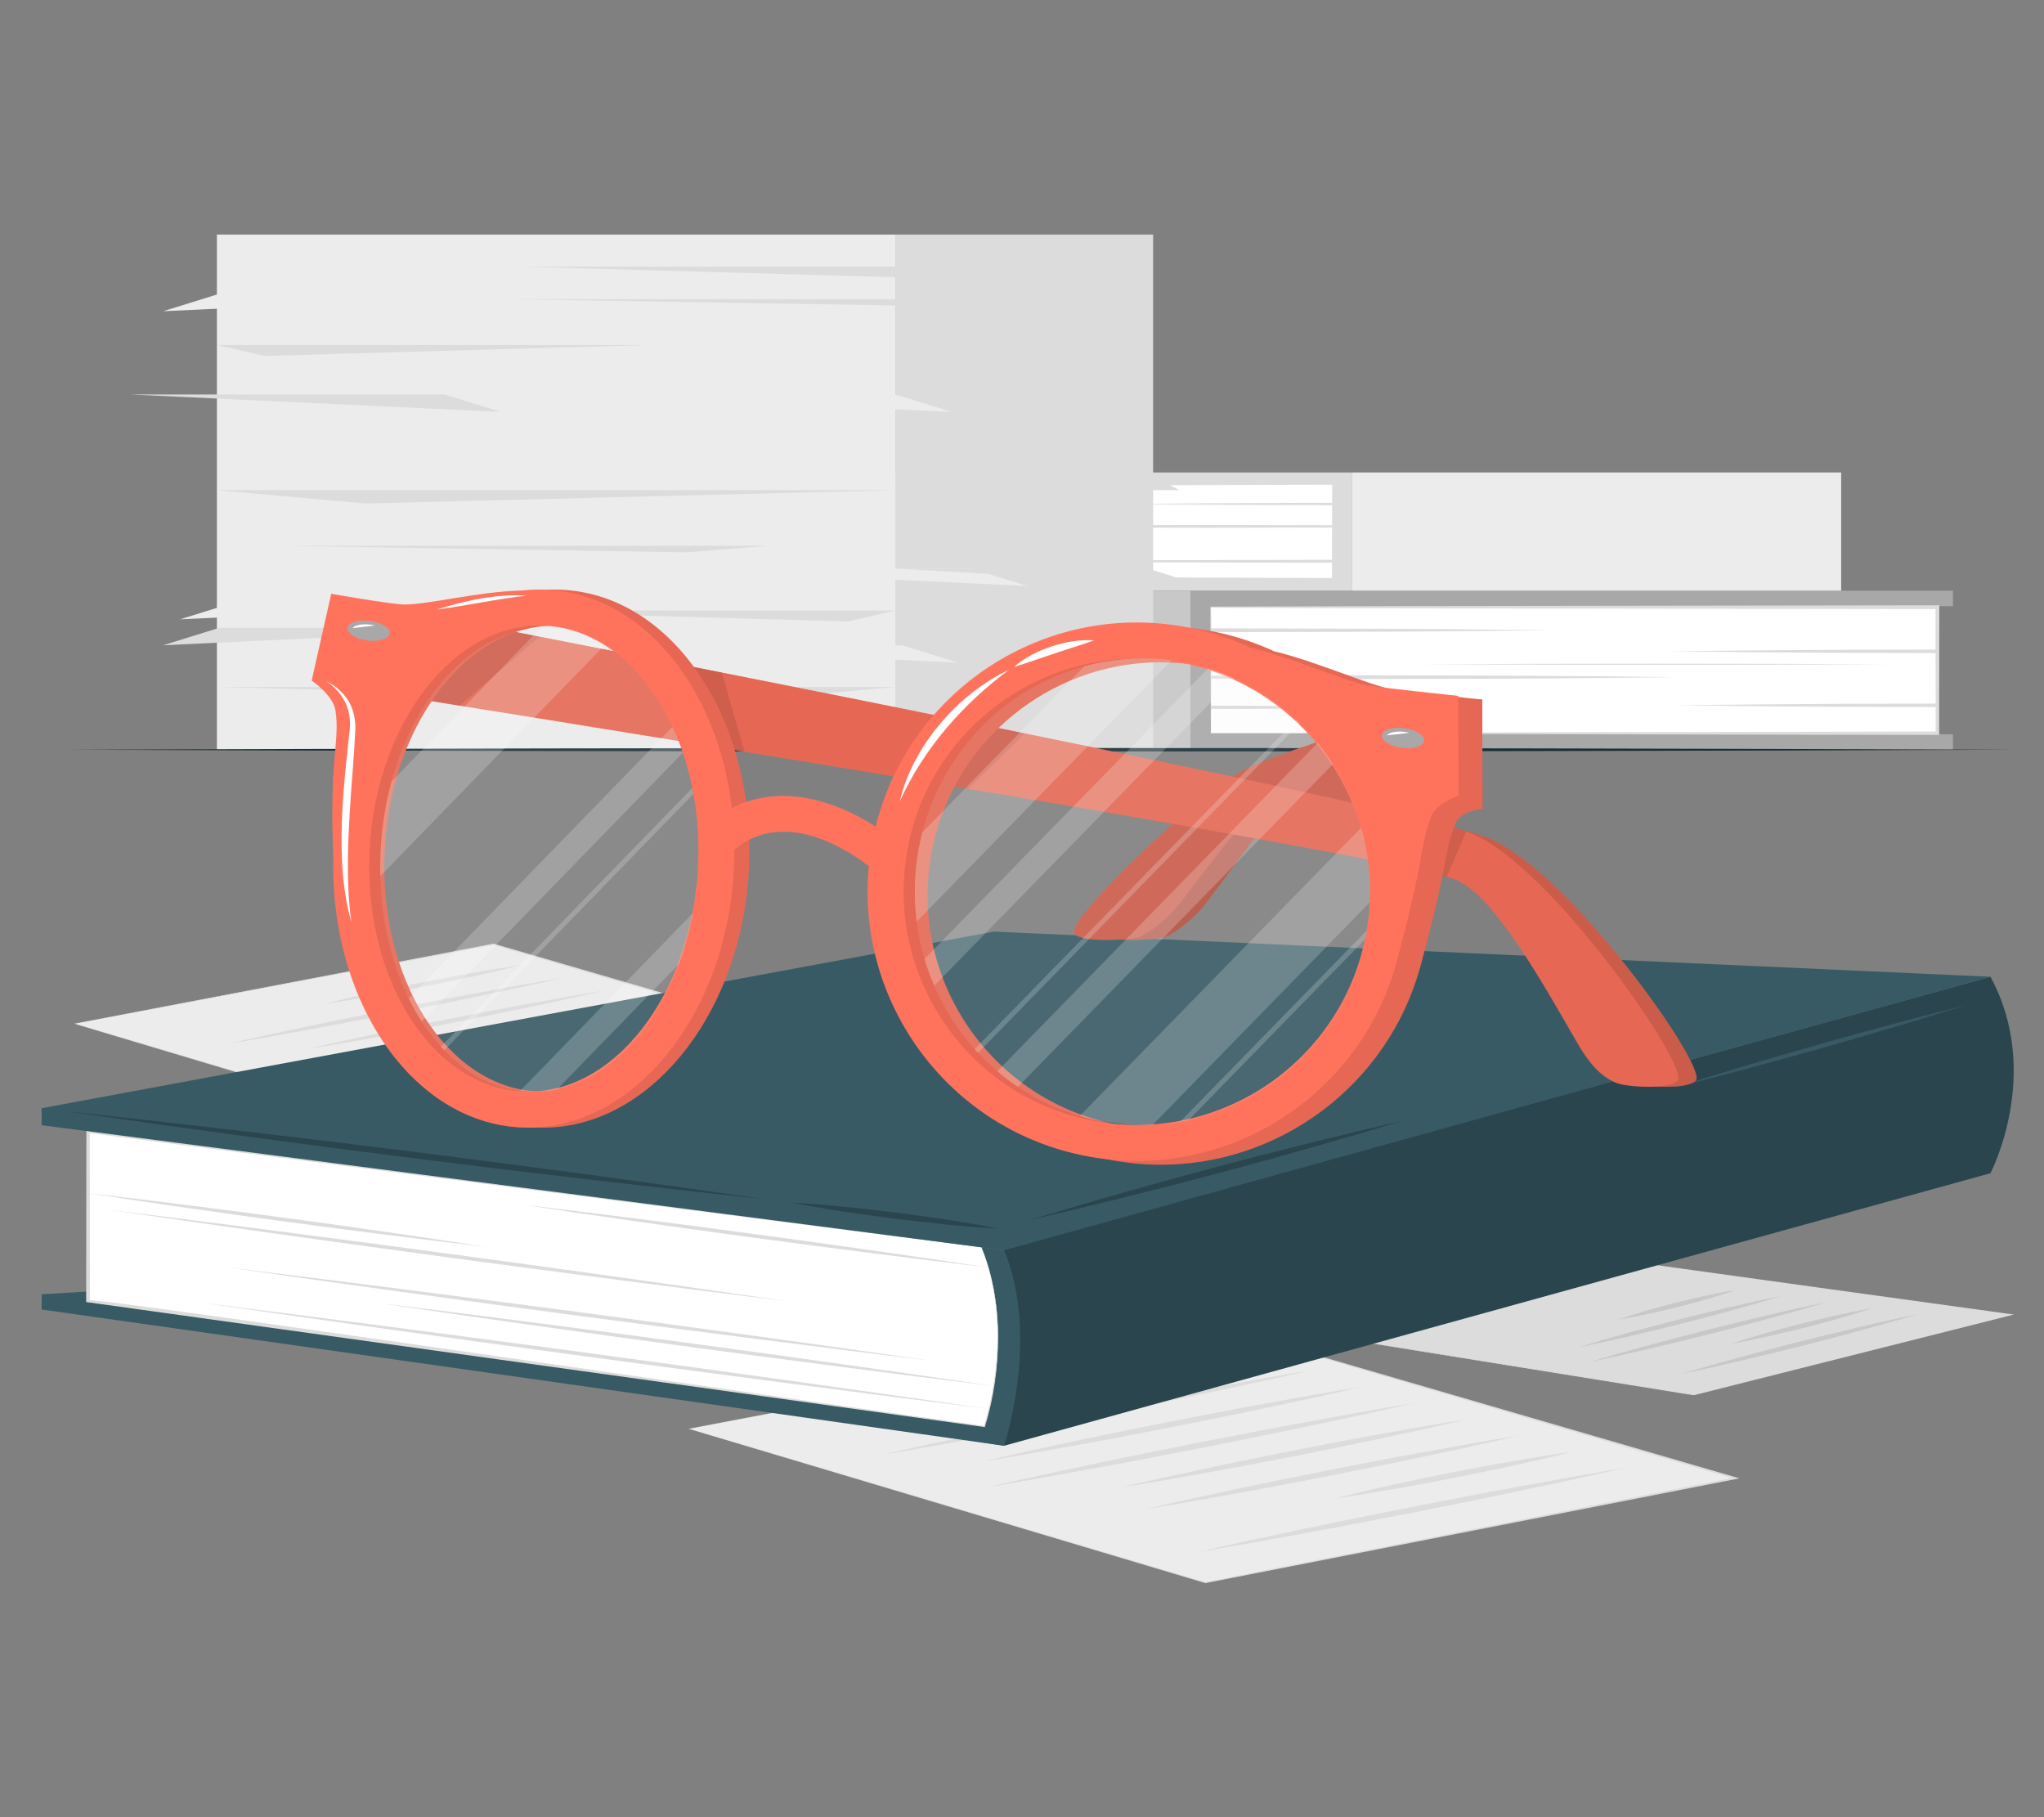
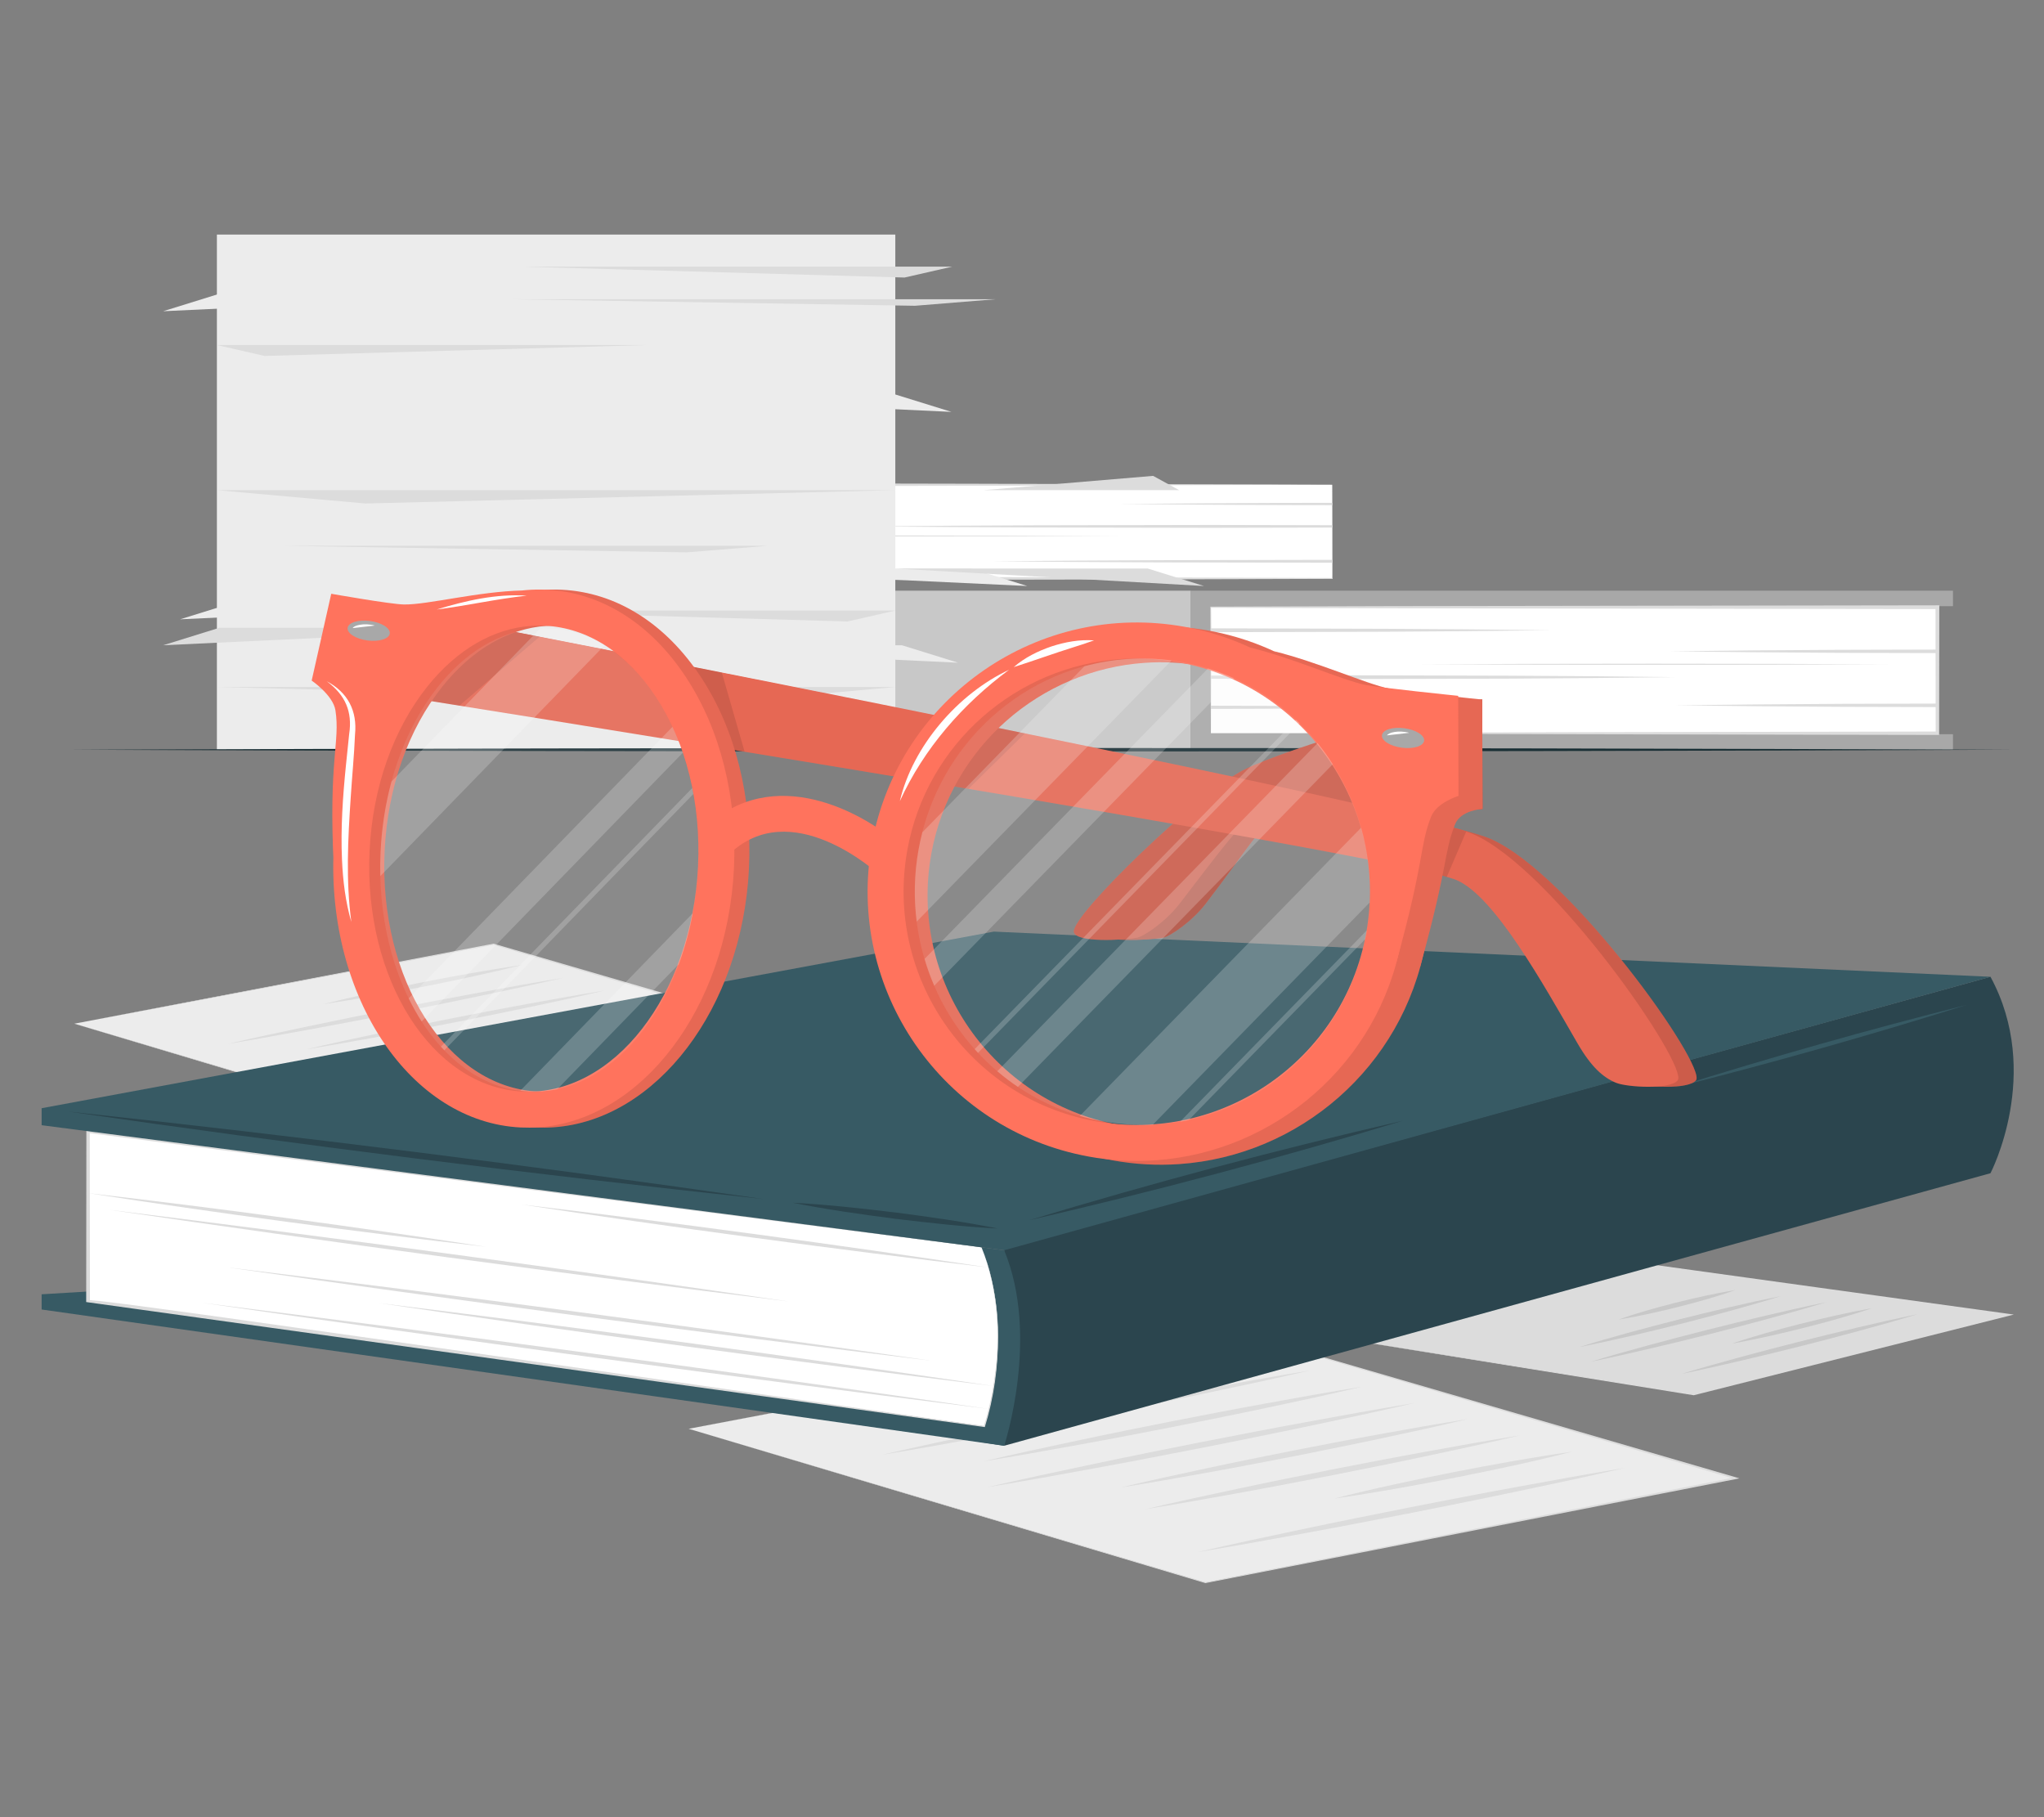
<svg xmlns="http://www.w3.org/2000/svg" id="Layer_2" data-name="Layer 2" viewBox="0 0 540 480">
  <rect x="0" y="0" width="540" height="480" fill="#808080" stroke="none" />
  <defs>
    <style>
      .cls-1 {
        fill: #dcdcdc;
      }

      .cls-1, .cls-2, .cls-3, .cls-4, .cls-5, .cls-6, .cls-7, .cls-8, .cls-9, .cls-10, .cls-11, .cls-12, .cls-13 {
        stroke-width: 0px;
      }

      .cls-2 {
        fill: #ff735d;
      }

      .cls-3 {
        fill: #c8c8c8;
      }

      .cls-4 {
        fill: #375a64;
      }

      .cls-5, .cls-10 {
        fill: #ececec;
      }

      .cls-6 {
        fill: #192f35;
      }

      .cls-14 {
        opacity: .2;
      }

      .cls-8 {
        fill: #2b454e;
      }

      .cls-9 {
        fill: none;
      }

      .cls-10, .cls-15, .cls-13 {
        opacity: .1;
      }

      .cls-11 {
        fill: #fff;
      }

      .cls-16 {
        opacity: .3;
      }

      .cls-12 {
        fill: #a8a8a8;
      }
    </style>
  </defs>
  <g id="Layer_2-2" data-name="Layer 2">
    <g>
      <g>
        <g>
          <g>
            <rect class="cls-3" x="185.45" y="156.02" width="129.16" height="42.01" transform="translate(500.06 354.06) rotate(180)" />
            <polygon class="cls-12" points="314.62 156.03 314.62 198.04 515.95 198.04 515.95 193.94 511.61 193.94 511.61 160.12 515.95 160.12 515.95 156.03 314.62 156.03" />
            <g>
              <g>
                <rect class="cls-11" x="319.9" y="160.38" width="191.94" height="33.29" />
                <path class="cls-1" d="m319.9,193.68c47.85-.18,144.11-.39,191.94-.45,0,0-.45.45-.45.45,0,0-.05-33.29-.05-33.29,0,0,.5.5.5.5-31.88-.05-113.15-.17-143.95-.21,0,0-47.98-.14-47.98-.14.21-.88,0,33.33,0,33.15h0Zm0,0c.01-.15-.15-33.3-.14-33.44,0-.02,48.08-.13,48.13-.14,30.44-.05,112.47-.17,143.95-.21,0,0,.5,0,.5,0,0,0,0,.5,0,.5l-.05,33.29v.45s-.45,0-.45,0c-47.84-.07-144.12-.27-191.94-.45h0Z" />
              </g>
              <g>
                <path class="cls-1" d="m442.95,186.31c14.67.19,29.36.33,44.03.4l24.86.06v-.92l-24.86.06c-14.67.07-29.36.21-44.03.39Z" />
                <path class="cls-1" d="m319.9,178.44v.85l32.04.09,46.45-.12c14.67-.07,29.36-.21,44.03-.39-14.67-.19-29.36-.33-44.03-.39l-46.45-.12-32.04.09Z" />
                <path class="cls-1" d="m319.9,165.96v1.03l45.84-.12c14.68-.07,29.36-.21,44.03-.39-14.67-.19-29.35-.33-44.03-.39l-45.84-.12Z" />
                <path class="cls-1" d="m319.9,186.4v.85l12.31-.03c14.67-.06,29.35-.2,44.03-.39-14.68-.18-29.36-.32-44.03-.39l-12.31-.03Z" />
                <path class="cls-1" d="m441.48,172.05c14.68.18,29.36.32,44.04.39l26.32.07v-.93l-26.32.07c-14.68.06-29.36.2-44.04.39Z" />
                <path class="cls-1" d="m499.07,175.47c-10.11-.06-20.22-.1-30.33-.12l-31.98-.04-31.15.04c-10.11.02-20.22.06-30.33.12,10.11.06,20.22.1,30.33.12l31.15.04,31.98-.04c10.11-.02,20.22-.06,30.33-.12Z" />
              </g>
            </g>
          </g>
          <g>
-             <rect class="cls-5" x="357.25" y="124.8" width="129.16" height="31.23" />
-             <polygon class="cls-1" points="357.25 156.02 357.25 124.8 155.91 124.8 155.91 127.85 160.25 127.85 160.25 152.98 155.91 152.98 155.91 156.02 357.25 156.02" />
            <g>
              <g>
                <rect class="cls-11" x="160.02" y="128.04" width="191.94" height="24.75" />
                <path class="cls-1" d="m351.96,128.04c-47.85.18-144.11.4-191.94.46,0,0,.46-.46.46-.46,0,0,.04,24.75.04,24.75l-.5-.5,95.97.15c23.9.01,72.07.14,95.97.24-.12.68-.04-24.77,0-24.63h0Zm0,0s.11,24.75.11,24.75v.11s-.11,0-.11,0c-23.95.1-72.04.23-95.97.24,0,0-95.97.15-95.97.15,0,0-.5,0-.5,0,0,0,0-.5,0-.5,0,0,.04-24.75.04-24.75,0,0,0-.46,0-.46,48.08.07,144.34.29,192.4.46h0Z" />
              </g>
              <g>
                <path class="cls-1" d="m228.91,133.51c-14.67-.14-29.36-.24-44.03-.3l-24.86-.05v.69l24.86-.05c14.67-.05,29.36-.16,44.03-.29Z" />
                <path class="cls-1" d="m351.97,139.36v-.63l-32.04-.07-46.45.09c-14.67.05-29.36.16-44.03.29,14.67.14,29.36.24,44.03.29l46.45.09,32.04-.07Z" />
                <path class="cls-1" d="m351.97,148.64v-.76l-45.84.09c-14.68.05-29.36.16-44.03.29,14.67.14,29.35.24,44.03.29l45.84.09Z" />
                <path class="cls-1" d="m351.97,133.45v-.63l-12.31.02c-14.67.05-29.35.15-44.03.29,14.68.14,29.36.24,44.03.29l12.31.02Z" />
                <path class="cls-1" d="m230.38,144.11c-14.68-.14-29.36-.24-44.04-.29l-26.32-.05v.69l26.32-.05c14.68-.05,29.36-.15,44.04-.29Z" />
                <path class="cls-1" d="m172.79,141.57c10.11.04,20.22.07,30.33.09l31.98.03,31.15-.03c10.11-.02,20.22-.05,30.33-.09-10.11-.04-20.22-.07-30.33-.09l-31.15-.03-31.98.03c-10.11.02-20.22.05-30.33.09Z" />
              </g>
            </g>
          </g>
          <g>
            <rect class="cls-5" x="57.3" y="61.96" width="179.23" height="136.07" />
-             <rect class="cls-1" x="236.53" y="61.96" width="68.11" height="136.07" />
            <polygon class="cls-1" points="57.3 129.47 236.53 129.47 96.56 133 57.3 129.47" />
            <polygon class="cls-1" points="236.53 181.47 57.3 181.47 197.27 185 236.53 181.47" />
            <polygon class="cls-1" points="57.3 91.14 170.83 91.14 69.91 94.02 57.3 91.14" />
            <polygon class="cls-1" points="236.53 161.28 123 161.28 223.92 164.16 236.53 161.28" />
            <polygon class="cls-1" points="251.57 70.43 138.05 70.43 238.97 73.31 251.57 70.43" />
            <polygon class="cls-1" points="135.02 79.04 263.06 79.04 241.72 80.77 135.02 79.04" />
            <polygon class="cls-1" points="74.72 144.17 202.77 144.17 181.43 145.9 74.72 144.17" />
            <polygon class="cls-5" points="153.47 104.2 236.53 104.2 251.37 108.8 153.47 104.2" />
            <polygon class="cls-5" points="173.48 150.18 256.55 150.18 271.39 154.79 173.48 150.18" />
            <polygon class="cls-5" points="155.22 170.44 238.28 170.44 253.12 175.05 155.22 170.44" />
-             <polygon class="cls-1" points="34.42 104.2 117.48 104.2 132.32 108.8 34.42 104.2" />
            <polygon class="cls-5" points="141 77.6 57.94 77.6 43.1 82.21 141 77.6" />
            <polygon class="cls-5" points="145.49 158.98 62.42 158.98 47.58 163.59 145.49 158.98" />
            <polygon class="cls-1" points="141 165.83 57.94 165.83 43.1 170.44 141 165.83" />
            <polygon class="cls-1" points="236.53 150.18 303.23 150.18 318.07 154.79 236.53 150.18" />
            <polygon class="cls-1" points="259.81 129.47 311.53 129.47 304.64 125.7 259.81 129.47" />
          </g>
        </g>
        <path class="cls-6" d="m18.37,198.04c164.53-.61,349.1-.62,513.63,0-164.53.62-349.1.61-513.63,0h0Z" />
        <g>
          <g>
            <g>
              <polygon class="cls-1" points="349.49 352.79 429.3 333.17 530.72 347.3 447.45 368.37 349.49 352.79" />
              <path class="cls-1" d="m349.49,352.79l79.78-19.77s101.46,14.06,101.49,14.04c0,0,1.27.18,1.27.18l-1.24.31s-83.31,21-83.32,21c-.05.02-97.92-15.77-97.97-15.76h0Zm0,0s98.22,15.43,97.92,15.42c0,0,83.25-21.14,83.25-21.14,0,0,.03.49.03.49,0,0-101.59-14.24-101.34-14.23,0,0-79.85,19.47-79.85,19.47h0Z" />
            </g>
            <g>
              <path class="cls-3" d="m444.28,362.9c4.91-1.51,9.97-2.91,15.05-4.3,5.07-1.4,10.24-2.73,15.42-4.05,5.21-1.3,10.42-2.6,15.73-3.83l7.98-1.84c2.71-.58,5.37-1.19,8.12-1.74-2.44.76-4.97,1.47-7.45,2.2l-7.6,2.1c-5.07,1.4-10.24,2.73-15.42,4.05-5.21,1.3-10.42,2.6-15.74,3.83-5.3,1.24-10.63,2.46-16.1,3.58Z" />
              <path class="cls-3" d="m457.47,354.93c5.64-1.93,11.7-3.58,17.86-5.16,6.2-1.55,12.51-3.03,19.23-4.22-5.64,1.94-11.7,3.59-17.86,5.16-6.2,1.55-12.51,3.03-19.23,4.22Z" />
              <path class="cls-3" d="m420.23,359.71c4.91-1.51,9.97-2.91,15.05-4.3,5.07-1.4,10.24-2.73,15.42-4.05,5.21-1.3,10.42-2.6,15.73-3.83l7.98-1.84c2.71-.58,5.37-1.19,8.12-1.74-2.44.76-4.97,1.47-7.45,2.2l-7.6,2.1c-5.07,1.4-10.24,2.73-15.42,4.05-5.21,1.3-10.42,2.6-15.74,3.83-5.3,1.24-10.63,2.46-16.1,3.58Z" />
              <path class="cls-3" d="m417.16,355.85c8.35-2.62,17.12-4.96,25.99-7.22,8.91-2.24,17.93-4.4,27.36-6.28-8.35,2.62-17.12,4.96-25.99,7.22-8.91,2.24-17.93,4.4-27.36,6.28Z" />
              <path class="cls-3" d="m427.59,348.57c4.61-1.67,9.63-3.06,14.76-4.38,5.17-1.29,10.44-2.51,16.13-3.44-4.6,1.68-9.63,3.06-14.76,4.38-5.17,1.29-10.44,2.51-16.13,3.44Z" />
            </g>
          </g>
          <g>
            <g>
              <polygon class="cls-5" points="19.65 270.4 130.41 249.43 237.27 280.66 127.08 302.37 19.65 270.4" />
              <path class="cls-1" d="m19.65,270.4s110.75-21.13,110.76-21.13c.02-.02,106.9,31.17,106.93,31.16,0,0,.98.29.98.29,0,0-1.01.2-1.01.2-.01,0-110.24,21.63-110.25,21.64-.06.01-107.36-32.15-107.42-32.14h0Zm0,0s107.73,31.86,107.4,31.81c0,0,110.18-21.79,110.18-21.79l-.02.48s-107.08-31.35-106.77-31.3c0,0-110.79,20.8-110.79,20.8h0Z" />
            </g>
            <path class="cls-1" d="m125.52,296.01c7.21-1.67,14.52-3.23,21.85-4.77,7.32-1.55,14.7-3.02,22.08-4.49,7.4-1.45,14.81-2.89,22.28-4.25l11.21-2.04c3.77-.64,7.51-1.32,11.31-1.93-3.6.85-7.25,1.63-10.88,2.44l-10.97,2.33c-7.32,1.55-14.7,3.02-22.08,4.49-7.41,1.44-14.81,2.89-22.29,4.25-7.46,1.37-14.94,2.73-22.52,3.97Z" />
            <path class="cls-1" d="m153.91,284.89c7.89-2.03,16.05-3.75,24.28-5.39,8.25-1.61,16.57-3.14,25.15-4.35-7.89,2.04-16.05,3.75-24.28,5.39-8.25,1.61-16.57,3.14-25.15,4.35Z" />
            <path class="cls-1" d="m114.61,287.11c6.3-1.49,12.7-2.87,19.12-4.23,6.4-1.37,12.88-2.66,19.35-3.96,6.49-1.27,12.99-2.53,19.56-3.71l9.85-1.77c3.32-.55,6.6-1.14,9.94-1.66-3.14.76-6.34,1.45-9.51,2.17l-9.61,2.06c-6.41,1.37-12.88,2.66-19.35,3.95-6.5,1.26-12.99,2.53-19.56,3.71-6.56,1.19-13.12,2.37-19.79,3.43Z" />
            <path class="cls-1" d="m109.45,282.6c5.82-1.4,11.74-2.68,17.68-3.95,5.92-1.28,11.92-2.48,17.91-3.67,6.01-1.17,12.03-2.34,18.12-3.43l9.13-1.63c3.08-.5,6.12-1.05,9.22-1.52-2.9.71-5.86,1.35-8.79,2.03l-8.89,1.92c-5.93,1.28-11.92,2.47-17.91,3.67-6.02,1.17-12.03,2.34-18.12,3.43-6.08,1.1-12.16,2.18-18.35,3.15Z" />
            <path class="cls-1" d="m81.86,282.51c7.21-1.67,14.52-3.23,21.85-4.77,7.32-1.55,14.7-3.02,22.08-4.49,7.4-1.45,14.81-2.89,22.28-4.25l11.21-2.04c3.77-.64,7.51-1.32,11.31-1.93-3.6.85-7.25,1.63-10.88,2.44l-10.97,2.33c-7.32,1.55-14.7,3.02-22.08,4.49-7.41,1.44-14.81,2.89-22.29,4.25-7.46,1.37-14.94,2.73-22.52,3.97Z" />
            <path class="cls-1" d="m80.94,277.17c6.38-1.51,12.86-2.9,19.35-4.28,6.48-1.39,13.03-2.69,19.58-4,6.57-1.28,13.14-2.56,19.78-3.76l9.96-1.79c3.35-.56,6.68-1.16,10.06-1.68-3.18.76-6.42,1.46-9.63,2.19l-9.72,2.08c-6.48,1.39-13.03,2.69-19.58,4-6.57,1.28-13.15,2.56-19.79,3.76-6.63,1.21-13.28,2.4-20.02,3.48Z" />
            <path class="cls-1" d="m60.02,275.77c7.21-1.67,14.52-3.23,21.85-4.77,7.31-1.55,14.7-3.02,22.08-4.49,7.4-1.45,14.81-2.89,22.28-4.25l11.21-2.04c3.77-.64,7.51-1.32,11.31-1.93-3.6.85-7.25,1.63-10.88,2.44l-10.97,2.33c-7.32,1.55-14.7,3.02-22.08,4.49-7.41,1.44-14.81,2.89-22.29,4.25-7.46,1.37-14.94,2.73-22.52,3.97Z" />
            <path class="cls-1" d="m85.4,265.24c8.4-2.13,17.06-3.95,25.79-5.69,8.75-1.71,17.57-3.34,26.66-4.65-8.4,2.13-17.06,3.95-25.79,5.69-8.76,1.71-17.58,3.33-26.66,4.65Z" />
          </g>
          <g>
            <g>
              <polygon class="cls-5" points="181.94 377.41 322.68 350.77 458.48 390.45 318.45 418.04 181.94 377.41" />
              <path class="cls-1" d="m181.94,377.41s140.74-26.76,140.75-26.77c.01-.01,135.85,39.58,135.87,39.57,0,0,.98.29.98.29l-1,.2s-140.07,27.47-140.09,27.47c-.05.01-136.46-40.76-136.51-40.76h0Zm0,0l136.55,40.51c-.33.06,140.03-27.74,139.95-27.71,0,0-.02.48-.02.48l-135.77-39.8c.26-.06-140.75,26.55-140.71,26.52h0Z" />
            </g>
            <path class="cls-1" d="m316.47,409.96c9.17-2.12,18.46-4.1,27.77-6.06,9.3-1.97,18.68-3.84,28.06-5.71,9.41-1.84,18.82-3.67,28.32-5.4l14.25-2.59c4.79-.82,9.54-1.68,14.37-2.45-4.57,1.08-9.22,2.07-13.82,3.1l-13.94,2.96c-9.3,1.97-18.68,3.84-28.06,5.71-9.41,1.83-18.82,3.67-28.32,5.4-9.49,1.75-18.99,3.47-28.62,5.05Z" />
            <path class="cls-1" d="m352.55,395.83c10.03-2.58,20.4-4.77,30.85-6.85,10.49-2.04,21.06-3.99,31.96-5.53-10.03,2.59-20.4,4.77-30.85,6.85-10.49,2.04-21.06,3.98-31.96,5.53Z" />
            <path class="cls-1" d="m302.6,398.65c8.01-1.9,16.15-3.65,24.3-5.38,8.14-1.75,16.37-3.39,24.59-5.03,8.25-1.61,16.51-3.21,24.85-4.72l12.52-2.25c4.21-.7,8.39-1.45,12.63-2.11-3.99.96-8.06,1.84-12.09,2.76l-12.21,2.62c-8.14,1.74-16.37,3.39-24.59,5.02-8.26,1.61-16.51,3.21-24.85,4.72-8.33,1.52-16.68,3.01-25.15,4.36Z" />
            <path class="cls-1" d="m296.05,392.92c7.4-1.78,14.92-3.41,22.47-5.02,7.53-1.62,15.15-3.15,22.76-4.67,7.64-1.49,15.29-2.97,23.02-4.36l11.6-2.07c3.91-.64,7.78-1.33,11.72-1.93-3.69.9-7.45,1.72-11.17,2.58l-11.29,2.44c-7.53,1.62-15.15,3.14-22.76,4.66-7.64,1.49-15.29,2.97-23.02,4.36-7.72,1.4-15.46,2.77-23.32,4Z" />
            <path class="cls-1" d="m260.99,392.8c9.17-2.12,18.46-4.1,27.76-6.06,9.3-1.97,18.68-3.84,28.06-5.71,9.41-1.84,18.82-3.67,28.32-5.4l14.25-2.59c4.79-.82,9.54-1.68,14.37-2.45-4.57,1.08-9.22,2.07-13.82,3.1l-13.94,2.96c-9.3,1.97-18.68,3.84-28.06,5.71-9.41,1.84-18.82,3.67-28.32,5.4-9.49,1.75-18.99,3.47-28.62,5.05Z" />
            <path class="cls-1" d="m259.82,386.01c8.11-1.92,16.34-3.69,24.59-5.44,8.24-1.76,16.56-3.42,24.88-5.08,8.35-1.63,16.7-3.25,25.14-4.78l12.66-2.28c4.26-.71,8.48-1.47,12.78-2.14-4.04.97-8.16,1.86-12.23,2.79l-12.35,2.65c-8.24,1.76-16.56,3.42-24.89,5.08-8.35,1.63-16.7,3.25-25.14,4.77-8.43,1.54-16.87,3.05-25.44,4.42Z" />
            <path class="cls-1" d="m233.24,384.23c9.17-2.12,18.46-4.1,27.76-6.06,9.3-1.97,18.68-3.84,28.06-5.71,9.41-1.84,18.82-3.67,28.32-5.4l14.25-2.59c4.79-.82,9.54-1.68,14.37-2.45-4.57,1.08-9.22,2.07-13.82,3.1l-13.94,2.96c-9.3,1.97-18.68,3.84-28.06,5.71-9.41,1.83-18.82,3.67-28.32,5.4-9.49,1.75-18.99,3.47-28.62,5.05Z" />
            <path class="cls-1" d="m265.49,370.85c10.67-2.71,21.68-5.02,32.77-7.23,11.12-2.17,22.33-4.24,33.88-5.9-10.67,2.71-21.68,5.02-32.77,7.23-11.13,2.17-22.33,4.24-33.88,5.9Z" />
          </g>
        </g>
        <g>
          <path class="cls-8" d="m525.86,309.9l-260.58,71.99v-51.89l260.58-71.99c13.81,25.46,0,51.89,0,51.89Z" />
          <polygon class="cls-4" points="11 345.9 265.29 381.9 265.29 368.74 34.26 340.48 11 341.88 11 345.9" />
          <g>
            <path class="cls-4" d="m265.29,330.25c9.5,22.86,0,51.65,0,51.65l-242.01-38.23v-44.85l242.02,31.43Z" />
            <g>
              <path class="cls-11" d="m259.3,329.47c9.26,22.78.76,47.31.76,47.31l-236.79-33.28v-44.68l236.03,30.65Z" />
              <path class="cls-1" d="m259.3,329.47c.32.88,1.23,3.38,1.54,4.25,1.86,6.22,2.88,12.82,2.84,19.31.01,8.09-1.1,16.19-3.5,23.93,0,.04-236.93-32.99-236.98-32.97,0,0-.43-.06-.43-.06,0,0,0-.43,0-.43,0,0,.05-44.68.05-44.68,0,0,0-.51,0-.51,0,0,.5.07.5.07,58.84,7.69,177.17,23.27,235.97,31.09h0Zm0,0c-58.83-7.45-177.28-22.62-236.09-30.21,0,0,.5-.44.5-.44,0,0,.05,44.68.05,44.68-2.95-1.6,237.04,33.59,236.32,33.12,0,0-.18.11-.18.11,1.22-3.81,2.08-7.74,2.69-11.71.6-3.97.9-7.98.92-11.99.09-6.48-.89-13.09-2.71-19.3-.31-.86-1.19-3.36-1.51-4.26h0Z" />
            </g>
            <g>
              <path class="cls-1" d="m137.84,318.17c39.65,4.68,83.64,10.63,123.14,16.61-39.69-4.7-83.66-10.61-123.14-16.61h0Z" />
              <path class="cls-1" d="m23.27,315.16c33.88,3.9,71.46,8.99,105.19,14.19-33.91-3.92-71.48-8.97-105.19-14.19h0Z" />
              <path class="cls-1" d="m28.91,319.57c57.56,7.11,122.05,15.8,179.44,24.21-57.56-7.1-122.05-15.81-179.44-24.21h0Z" />
              <path class="cls-1" d="m60.02,334.76c59.71,7.26,126.61,16.13,186.15,24.69-59.71-7.26-126.61-16.13-186.15-24.69h0Z" />
              <path class="cls-1" d="m100.15,344.21c52.11,6.37,110.47,14.24,162.41,21.91-52.11-6.37-110.47-14.25-162.41-21.91h0Z" />
              <path class="cls-1" d="m53.35,344.12c66.71,8.34,141.46,18.42,207.99,28.06-66.71-8.34-141.46-18.43-207.99-28.06h0Z" />
            </g>
          </g>
          <polygon class="cls-4" points="265.29 330.25 525.86 258.01 262.55 246.08 11 292.73 11 297.22 265.29 330.25" />
          <g>
            <path class="cls-8" d="m271.96,322.3c32.32-9.79,65.52-18.64,98.7-26.28-32.32,9.8-65.52,18.63-98.7,26.28h0Z" />
            <path class="cls-8" d="m209.46,317.7c9,.47,18.3,1.51,27.23,2.59,8.92,1.16,18.17,2.45,26.93,4.22-9-.46-18.3-1.51-27.23-2.59-8.92-1.16-18.17-2.45-26.93-4.22h0Z" />
            <path class="cls-8" d="m17.96,293.6c61.21,6.57,122.9,14.33,183.69,23.12-61.21-6.56-122.9-14.34-183.69-23.12h0Z" />
          </g>
          <path class="cls-4" d="m442.38,287.27c25.43-7.99,51.18-15.28,77.21-21.84-25.43,7.99-51.18,15.27-77.21,21.84h0Z" />
        </g>
        <g>
          <g>
            <g>
              <path class="cls-2" d="m307.24,247.69c-3.38.66-17.31,1.41-17.59-1.59-.43-4.53,32.9-36.68,44.86-42.73,11.37-5.75,48.02-18.31,57.07-18.58l.08,28.87c-5.12,1.3-45.91-2.68-54.47,1.88-3.72,1.98-8.65,10.17-18.68,23.19-3.53,4.58-9.26,8.57-11.25,8.96Z" />
              <g class="cls-16">
                <path class="cls-7" d="m307.24,247.69c-3.38.66-17.31,1.41-17.59-1.59-.43-4.53,32.9-36.68,44.86-42.73,11.37-5.75,48.02-18.31,57.07-18.58l.08,28.87c-5.12,1.3-45.91-2.68-54.47,1.88-3.72,1.98-8.65,10.17-18.68,23.19-3.53,4.58-9.26,8.57-11.25,8.96Z" />
              </g>
            </g>
            <path class="cls-2" d="m300.32,247.69c-3.38.66-16.33,1.41-16.62-1.59-.43-4.53,32.9-36.68,44.86-42.73,11.37-5.75,53.97-18.31,63.02-18.58l.08,28.87c-5.12,1.3-51.85-2.68-60.42,1.88-3.72,1.98-9.62,10.17-19.65,23.19-3.53,4.58-9.26,8.57-11.25,8.96Z" />
            <g class="cls-14">
              <path class="cls-7" d="m300.32,247.69c-3.38.66-16.33,1.41-16.62-1.59-.43-4.53,32.9-36.68,44.86-42.73,11.37-5.75,53.97-18.31,63.02-18.58l.08,28.87c-5.12,1.3-51.85-2.68-60.42,1.88-3.72,1.98-9.62,10.17-19.65,23.19-3.53,4.58-9.26,8.57-11.25,8.96Z" />
            </g>
          </g>
          <g>
            <g>
              <path class="cls-2" d="m431.74,286c2.91,1.22,14.35,1.84,16.31-.63,2.96-3.74-33.13-54.58-54.33-63.81-19.83-8.56-299.56-62.89-305.33-63.79l-.2,22.59c38.97,6.09,286.26,45.49,301.55,52.15,9.97,4.34,22.68,27.19,31.81,42.99,3.69,6.38,6.82,9.09,10.19,10.5Z" />
              <g class="cls-14">
                <path class="cls-7" d="m431.74,286c2.91,1.22,14.35,1.84,16.31-.63,2.96-3.74-33.13-54.58-54.33-63.81-19.83-8.56-299.56-62.89-305.33-63.79l-.2,22.59c38.97,6.09,286.26,45.49,301.55,52.15,9.97,4.34,22.68,27.19,31.81,42.99,3.69,6.38,6.82,9.09,10.19,10.5Z" />
              </g>
            </g>
            <g>
              <path class="cls-2" d="m426.91,286c2.91,1.22,14.35,1.84,16.31-.63,2.96-3.74-32.86-55.81-54.06-65.04-19.83-8.56-295-61.66-300.77-62.56l-5.04,22.59c38.97,6.09,286.26,45.49,301.55,52.15,9.97,4.34,22.68,27.19,31.81,42.99,3.69,6.38,6.82,9.09,10.19,10.5Z" />
              <g class="cls-15">
                <path class="cls-7" d="m426.91,286c2.91,1.22,14.35,1.84,16.31-.63,2.96-3.74-32.86-55.81-54.06-65.04-19.83-8.56-295-61.66-300.77-62.56l-5.04,22.59c38.97,6.09,286.26,45.49,301.55,52.15,9.97,4.34,22.68,27.19,31.81,42.99,3.69,6.38,6.82,9.09,10.19,10.5Z" />
              </g>
            </g>
            <g class="cls-15">
              <path class="cls-7" d="m142.56,168.18l-21.17,18.2c-17.61-2.81-31.11-4.94-38.03-6.03l5.03-22.59c1.58.24,23.17,4.38,54.17,10.42Z" />
              <path class="cls-7" d="m196.71,198.57c-4.44-.72-8.83-1.44-13.16-2.15h0l-12.22-22.6c6.28,1.24,12.75,2.51,19.36,3.82l6.03,20.93Z" />
              <path class="cls-7" d="m270.76,193.72l-14.9,14.65h0c-4.38-.74-8.78-1.48-13.2-2.22l10.56-16c5.91,1.19,11.76,2.38,17.56,3.57Z" />
              <path class="cls-7" d="m387.35,219.66l-5.13,11.97c-2.45-.69-6.16-1.56-10.93-2.57l-3.68-14.58c9.26,2.19,16.11,3.96,19.73,5.19Z" />
            </g>
          </g>
          <g>
            <g>
              <g>
                <path class="cls-2" d="m141.56,297.82c-29.14-1.41-51.32-34.42-49.44-73.57.9-18.69,7.07-36.07,17.39-48.93,10.67-13.3,24.44-20.27,38.9-19.54,14.41.69,27.5,8.93,36.84,23.19,9.04,13.78,13.52,31.68,12.62,50.38-1.79,37.05-24.5,66.55-51.64,68.42-1.55.11-3.1.12-4.67.05Zm-24.63-116.55c-9.07,11.31-14.51,26.73-15.32,43.44-1.62,33.91,16.5,62.45,40.42,63.61,24,1.18,44.71-25.51,46.35-59.43.8-16.71-3.14-32.58-11.07-44.71-7.64-11.65-18.07-18.36-29.36-18.9-1.21-.06-2.41-.05-3.61.04-10.02.69-19.63,6.25-27.41,15.95Zm-24.77,47.94c-1.47-28.64,1.73-33.13.43-41.57-.62-4.01-6.28-7.87-6.28-7.87l4.94-20.57s15.41,1.5,18.96,1.56c6.32.09,19.96-4.52,31.84-4.79,0,0-25.83,11.6-34.13,26.4-8.31,14.8-15.77,46.85-15.77,46.85Z" />
                <path class="cls-13" d="m141.56,297.82c-29.14-1.41-51.32-34.42-49.44-73.57.9-18.69,7.07-36.07,17.39-48.93,10.67-13.3,24.44-20.27,38.9-19.54,14.41.69,27.5,8.93,36.84,23.19,9.04,13.78,13.52,31.68,12.62,50.38-1.79,37.05-24.5,66.55-51.64,68.42-1.55.11-3.1.12-4.67.05Zm-24.63-116.55c-9.07,11.31-14.51,26.73-15.32,43.44-1.62,33.91,16.5,62.45,40.42,63.61,24,1.18,44.71-25.51,46.35-59.43.8-16.71-3.14-32.58-11.07-44.71-7.64-11.65-18.07-18.36-29.36-18.9-1.21-.06-2.41-.05-3.61.04-10.02.69-19.63,6.25-27.41,15.95Zm-24.77,47.94c-1.47-28.64,1.73-33.13.43-41.57-.62-4.01-6.28-7.87-6.28-7.87l4.94-20.57s15.41,1.5,18.96,1.56c6.32.09,19.96-4.52,31.84-4.79,0,0-25.83,11.6-34.13,26.4-8.31,14.8-15.77,46.85-15.77,46.85Z" />
              </g>
              <path class="cls-2" d="m137.59,297.82c-29.14-1.41-51.32-34.42-49.44-73.57.9-18.69,7.07-36.07,17.39-48.93,10.67-13.3,24.44-20.27,38.9-19.54,14.41.69,27.5,8.93,36.84,23.19,9.04,13.78,13.52,31.68,12.62,50.38-1.79,37.05-24.5,66.55-51.64,68.42-1.55.11-3.1.12-4.67.05Zm-24.63-116.55c-9.07,11.31-14.51,26.73-15.32,43.44-1.62,33.91,16.5,62.45,40.42,63.61,24,1.18,44.71-25.51,46.35-59.43.8-16.71-3.14-32.58-11.07-44.71-7.64-11.65-18.07-18.36-29.36-18.9-1.21-.06-2.41-.05-3.61.04-10.02.69-19.63,6.25-27.41,15.95Zm-24.77,47.94c-1.47-28.64,1.73-33.13.43-41.57-.62-4.01-6.28-7.87-6.28-7.87l5.17-22.93s15.66,2.77,19.21,2.83c6.32.09,19.48-3.43,31.36-3.7,0,0-25.83,11.6-34.13,26.4-8.31,14.8-15.77,46.85-15.77,46.85Z" />
              <g>
                <path class="cls-12" d="m102.97,167.34c-.19,1.42-2.83,2.24-5.91,1.83-3.07-.41-5.41-1.89-5.22-3.31.19-1.42,2.83-2.24,5.91-1.83,3.07.41,5.41,1.89,5.22,3.31Z" />
                <path class="cls-11" d="m93.19,165.91c.25-.68,2.93-1.46,5.85-.67" />
              </g>
              <path class="cls-11" d="m86.32,179.95c5.56,2.95,8.11,7.81,7.47,14.1-.23,5.56-.78,11.04-1.13,16.54-.74,10.99-1.32,21.99.16,32.95-1.55-5.33-2.23-10.9-2.47-16.45-.37-8.33.21-16.64,1.04-24.92,0,0,.85-8.22.85-8.22.93-6.01-1.05-10.4-5.92-14h0Z" />
              <path class="cls-11" d="m115.36,161c7.68-2.35,15.71-4.19,23.8-3.66-7.89.84-15.94,2.67-23.8,3.66h0Z" />
              <g>
                <path class="cls-10" d="m115.35,181.85c-8.77,11.25-14.03,26.59-14.81,43.21-1.57,33.73,15.95,62.12,39.07,63.26,23.2,1.18,43.22-25.37,44.8-59.11.77-16.62-3.03-32.41-10.7-44.47-7.39-11.58-17.47-18.26-28.38-18.8-1.17-.06-2.33-.04-3.49.04-9.68.69-18.98,6.22-26.5,15.87Z" />
                <g class="cls-14">
                  <path class="cls-11" d="m159.7,170.48l-59.23,60.94c-.06-2.1-.04-4.22.07-6.37.3-6.44,1.28-12.7,2.88-18.61l39.37-40.5c.85-.04,1.7-.04,2.55,0,5.03.25,9.87,1.81,14.37,4.54Z" />
                  <path class="cls-11" d="m180.38,198.84l-68.98,70.98c-1.24-1.92-2.39-3.97-3.44-6.12l69.7-71.71c1.03,2.2,1.94,4.49,2.73,6.85Z" />
                  <path class="cls-11" d="m183.03,241.22c-.87,4.72-2.12,9.22-3.68,13.44l-32.11,33.03c-2.49.53-5.04.75-7.64.62-.72-.04-1.45-.1-2.16-.19l45.58-46.9Z" />
                  <path class="cls-11" d="m183.16,209.74l-65.78,67.69c-.31-.31-.61-.63-.9-.96l66.39-68.3c.11.52.21,1.05.3,1.58Z" />
                </g>
              </g>
            </g>
            <path class="cls-2" d="m232.36,231.1l6.46-6.98c-10.34-9.56-34.66-22.93-52.89-5.2l6.62,6.81c16.31-15.9,38.86,4.51,39.81,5.37Z" />
            <g>
              <g>
                <g>
                  <path class="cls-2" d="m293.88,306.48c-38.57-7.05-64.21-44.15-57.18-82.71h0c7.04-38.58,44.14-64.23,82.72-57.18,38.57,7.04,64.21,44.14,57.18,82.72-5.95,32.62-33.41,55.99-65.06,58.18-5.78.4-11.7.09-17.65-1Zm-47.83-81.01c-6.09,33.41,16.13,65.56,49.54,71.66,33.39,6.13,65.55-16.13,71.65-49.53,6.09-33.41-16.13-65.56-49.55-71.66-5.15-.94-10.29-1.21-15.28-.86-27.43,1.89-51.21,22.15-56.37,50.4Z" />
                  <path class="cls-2" d="m369.98,206.14c-4.89-16.25-33.4-34.12-33.4-34.12,11.54,2.84,24.28,8.61,30.46,9.89,3.47.72,24.53,2.88,24.53,2.88l.08,28.87s-5.79.32-7.26,4.1c-3.1,7.96-1.54,9.89-9.19,37.53,0,0-.32-32.91-5.22-49.15Z" />
                </g>
                <g class="cls-15">
                  <path class="cls-7" d="m293.88,306.48c-38.57-7.05-64.21-44.15-57.18-82.71h0c7.04-38.58,44.14-64.23,82.72-57.18,38.57,7.04,64.21,44.14,57.18,82.72-5.95,32.62-33.41,55.99-65.06,58.18-5.78.4-11.7.09-17.65-1Zm-47.83-81.01c-6.09,33.41,16.13,65.56,49.54,71.66,33.39,6.13,65.55-16.13,71.65-49.53,6.09-33.41-16.13-65.56-49.55-71.66-5.15-.94-10.29-1.21-15.28-.86-27.43,1.89-51.21,22.15-56.37,50.4Z" />
                  <path class="cls-7" d="m369.98,206.14c-4.89-16.25-33.4-34.12-33.4-34.12,11.54,2.84,24.28,8.61,30.46,9.89,3.47.72,24.53,2.88,24.53,2.88l.08,28.87s-5.79.32-7.26,4.1c-3.1,7.96-1.54,9.89-9.19,37.53,0,0-.32-32.91-5.22-49.15Z" />
                </g>
              </g>
              <path class="cls-2" d="m287.55,305.48c-38.57-7.05-64.21-44.15-57.18-82.71h0c7.04-38.58,44.14-64.23,82.72-57.18,38.57,7.04,64.21,44.14,57.18,82.72-5.95,32.62-33.41,55.99-65.06,58.18-5.78.4-11.7.09-17.65-1Zm-47.83-81.01c-6.09,33.41,16.13,65.56,49.54,71.66,33.39,6.13,65.55-16.13,71.65-49.53,6.09-33.41-16.13-65.56-49.55-71.66-5.15-.94-10.29-1.21-15.28-.86-27.43,1.89-51.21,22.15-56.37,50.4Z" />
              <path class="cls-2" d="m363.65,205.15c-4.89-16.25-33.4-34.12-33.4-34.12,11.54,2.84,24.28,8.61,30.46,9.89,3.47.72,24.53,2.88,24.53,2.88l.08,26.43s-5.79,1.75-7.26,5.53c-3.1,7.96-1.54,10.9-9.19,38.54,0,0-.32-32.91-5.22-49.15Z" />
              <g>
                <path class="cls-12" d="m376.23,195.67c-.19,1.42-2.83,2.24-5.91,1.83-3.07-.41-5.41-1.89-5.22-3.31.19-1.42,2.83-2.24,5.91-1.83,3.07.41,5.41,1.89,5.22,3.31Z" />
                <path class="cls-11" d="m366.45,194.24c.25-.68,2.93-1.46,5.85-.67" />
              </g>
              <g>
                <path class="cls-11" d="m267.82,176.21c2.89-2.51,6.36-4.23,9.97-5.46,3.62-1.18,7.43-1.87,11.25-1.6-1.8.67-3.58,1.23-5.35,1.79-4.98,1.55-10.91,3.7-15.87,5.27h0Z" />
                <path class="cls-11" d="m237.72,211.64c3.41-14.58,15.39-28.41,28.86-34.72-12.23,9.06-22.54,20.82-28.86,34.72h0Z" />
              </g>
              <g>
                <path class="cls-10" d="m242.65,224.47c-5.94,33.41,15.74,65.56,48.36,71.66,32.59,6.13,63.97-16.13,69.94-49.53,5.94-33.41-15.75-65.56-48.36-71.66-5.03-.94-10.04-1.21-14.92-.86-26.77,1.89-49.98,22.15-55.02,50.4Z" />
                <g class="cls-14">
                  <path class="cls-11" d="m361.86,238.38l-57.3,58.71c-4.45.2-8.99-.1-13.55-.95-1.95-.36-3.86-.82-5.73-1.37l74.31-76.14c1.78,6.3,2.57,12.96,2.26,19.76Z" />
                  <path class="cls-11" d="m309.51,174.45l-67.33,68.99c-.78-6.16-.66-12.54.48-18.96.28-1.57.62-3.11,1.01-4.63l42.81-43.86c3.63-.99,7.38-1.63,11.2-1.91,3.87-.28,7.83-.17,11.83.37Z" />
                  <path class="cls-11" d="m352.1,201.87l-83.18,85.23c-1.9-1.27-3.72-2.65-5.45-4.13l84.62-86.7c1.45,1.79,2.79,3.66,4.02,5.59Z" />
                  <path class="cls-11" d="m326.07,179.17l-79.26,81.21c-.99-2.3-1.85-4.67-2.55-7.09l74.89-76.73c2.38.73,4.69,1.61,6.92,2.62Z" />
                  <path class="cls-11" d="m361.09,245.74c-.04.28-.09.57-.14.86-.09.5-.18.99-.28,1.48l-46.62,47.77c-.75.17-1.51.31-2.28.44l49.33-50.54Z" />
                  <path class="cls-11" d="m343.35,191.05l-84.97,87.06c-.3-.32-.61-.65-.89-.98l84.91-87c.32.31.64.61.95.92Z" />
                </g>
              </g>
            </g>
          </g>
        </g>
      </g>
      <rect class="cls-9" width="540" height="480" />
    </g>
  </g>
</svg>